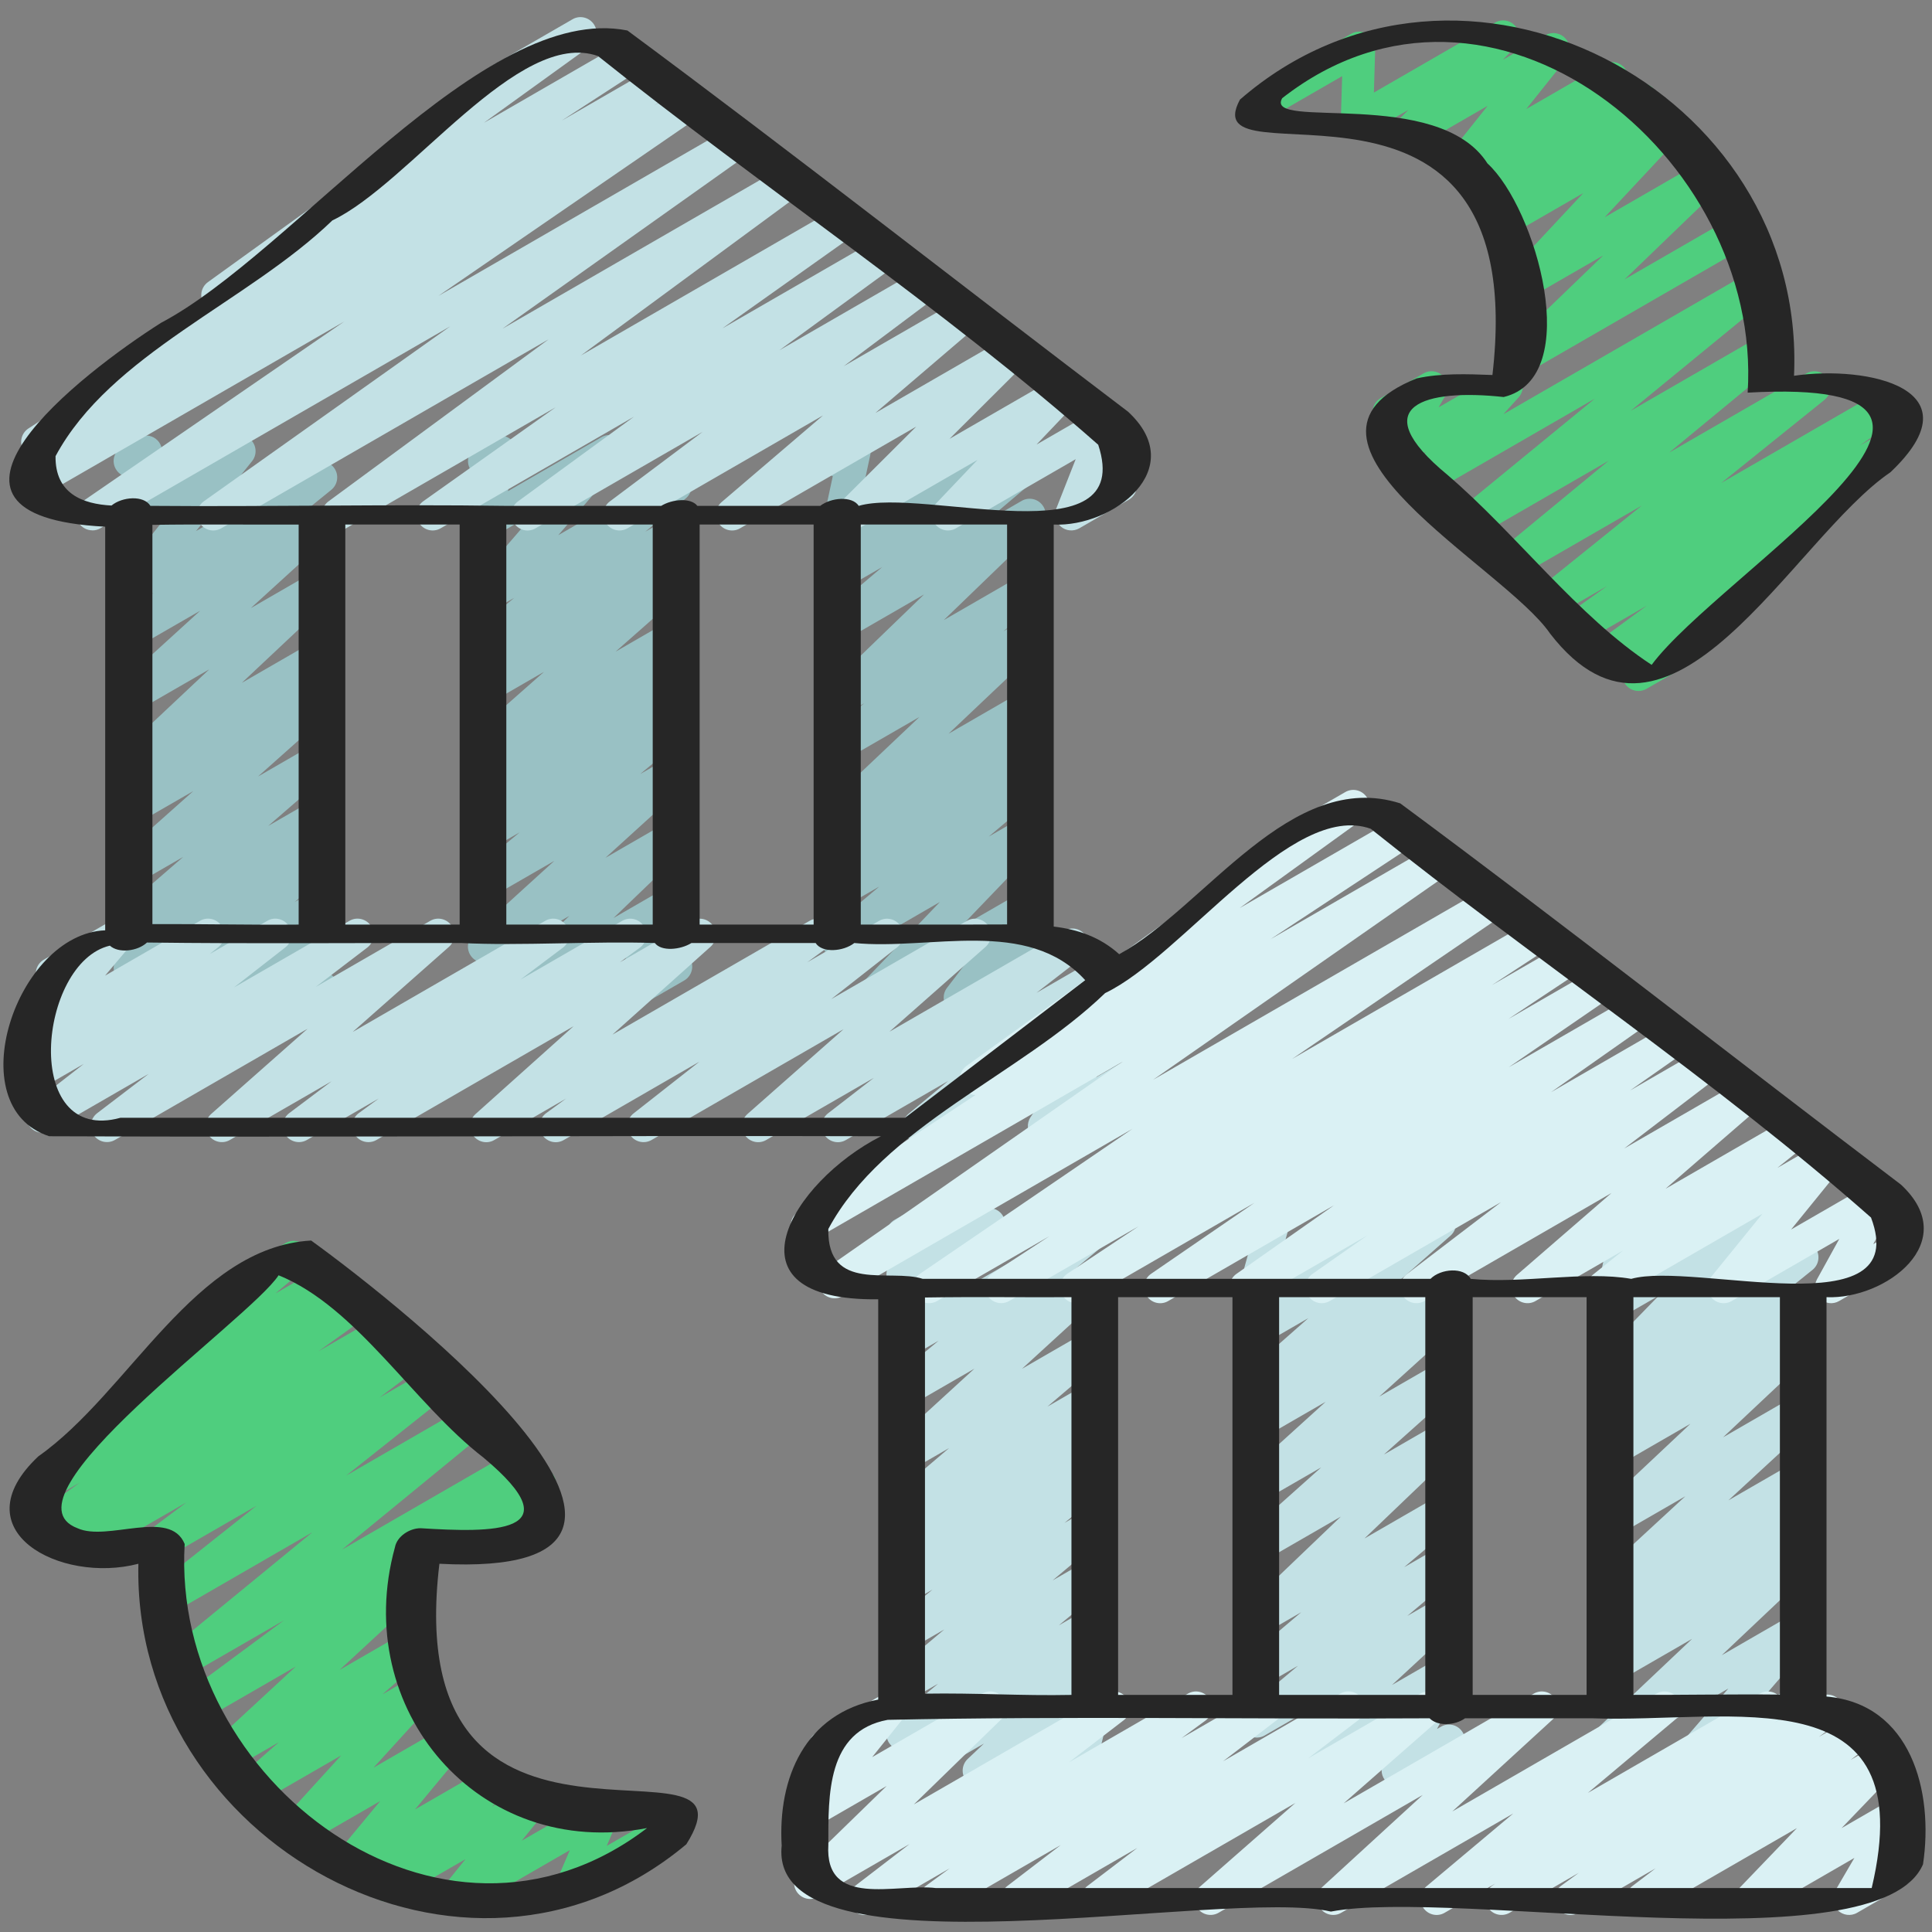
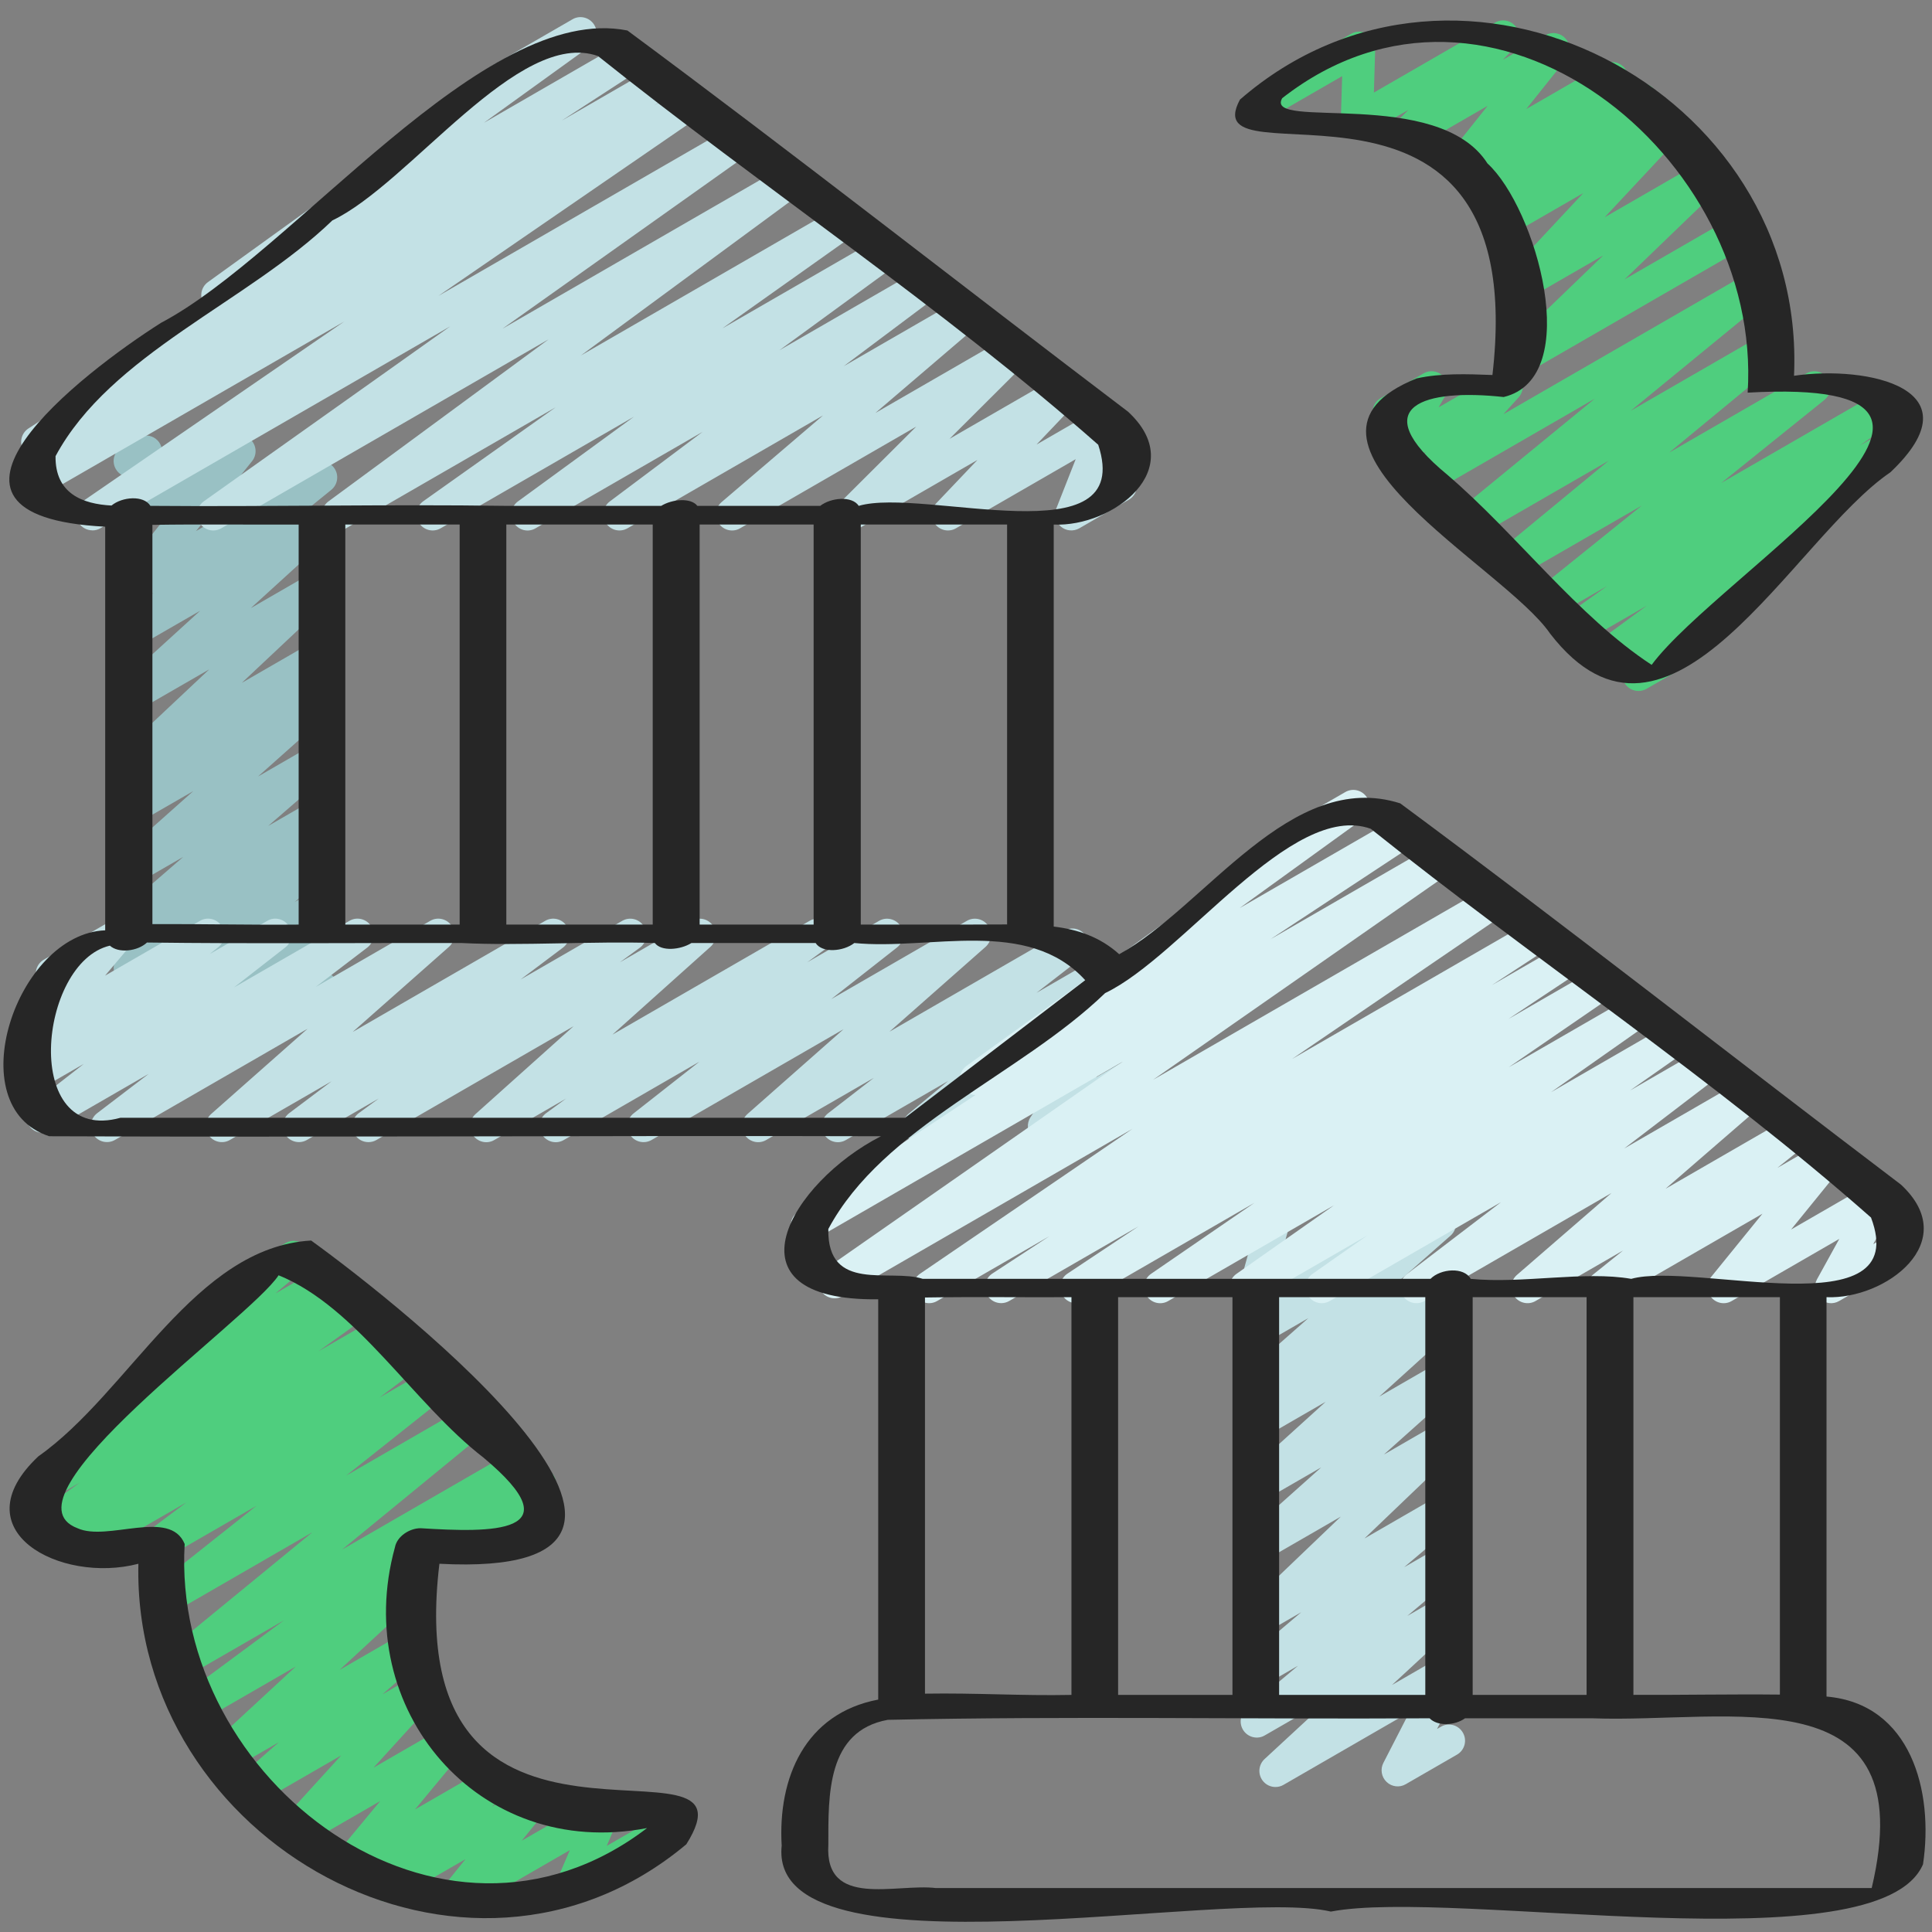
<svg xmlns="http://www.w3.org/2000/svg" id="Icons" viewBox="0 0 60 60">
  <rect x="0" y="0" width="60" height="60" fill="#808080" stroke="none" />
  <path d="m4.987 31.495c-.156 0-.31-.073-.406-.209-.15-.209-.116-.498.077-.667l1.16-1.016-1.538.888c-.227.132-.517.064-.662-.15-.148-.216-.104-.508.099-.672l.887-.713-.323.187c-.219.13-.507.068-.657-.143-.149-.21-.115-.499.08-.668l1.986-1.72-1.409.813c-.219.13-.505.069-.655-.14-.15-.208-.119-.496.073-.666l2.302-2.05-1.72.992c-.227.132-.516.064-.663-.15-.147-.216-.104-.509.101-.672l.833-.669-.271.156c-.217.128-.498.071-.651-.135-.151-.203-.126-.488.059-.662l2.81-2.642-2.217 1.279c-.218.129-.503.069-.653-.138-.151-.206-.122-.492.066-.664l2.521-2.297-1.935 1.116c-.225.131-.514.066-.662-.149-.147-.215-.105-.507.097-.671l1.053-.855-.487.281c-.207.12-.472.076-.63-.107-.156-.183-.161-.45-.01-.638l1.739-2.169-1.1.635c-.176.1-.394.087-.553-.034-.16-.122-.231-.328-.182-.523l.279-1.08c-.093-.042-.174-.111-.228-.206-.139-.239-.057-.545.183-.683l.504-.291c.175-.102.393-.088.553.034s.231.328.182.523l-.206.798 2.374-1.37c.207-.122.472-.077.63.107.156.183.161.45.01.638l-1.739 2.169 3.635-2.099c.224-.132.514-.066.662.149.147.215.105.507-.097.671l-1.054.855.49-.282c.22-.127.503-.068.653.138.151.206.122.492-.066.664l-2.522 2.298 1.939-1.119c.218-.129.499-.07.651.135.151.203.126.488-.059.662l-2.81 2.642 2.221-1.281c.225-.134.515-.065.663.15.147.216.104.509-.101.672l-.83.666.27-.155c.22-.128.506-.068.655.14.15.208.119.496-.073.666l-2.302 2.051 1.724-.995c.221-.129.508-.067.657.143s.115.499-.08.668l-1.985 1.719 1.411-.814c.225-.134.516-.064.662.15.148.216.104.508-.099.672l-.888.713.326-.188c.221-.128.506-.068.656.142.15.209.116.498-.077.667l-1.163 1.019.587-.339c.214-.125.49-.072.645.126.153.197.138.478-.037.656l-.398.408c.127-.008.253.026.355.107.16.129.226.343.165.539l-.229.737c.075.043.141.105.187.186.139.238.057.545-.183.683l-.503.291c-.177.104-.402.086-.562-.042-.161-.128-.228-.343-.166-.539l.122-.392-1.706.984c-.215.125-.491.072-.645-.126-.153-.197-.138-.478.037-.656l.277-.285-1.867 1.078c-.078.046-.164.067-.25.067z" fill="#99c1c4" />
-   <path d="m27.019 31.495c-.149 0-.296-.066-.394-.191-.153-.196-.14-.476.033-.655l2.532-2.637-2.91 1.68c-.224.131-.511.066-.659-.146-.149-.213-.111-.503.088-.67l1.599-1.344-1.027.593c-.226.133-.519.064-.665-.153-.146-.219-.1-.513.108-.674l.379-.294c-.188.022-.377-.052-.487-.217-.146-.219-.099-.513.109-.674l.353-.272c-.168.012-.341-.055-.447-.199-.152-.203-.128-.487.057-.662l2.867-2.715-2.273 1.312c-.224.133-.514.065-.661-.148-.148-.215-.106-.507.095-.672l1.125-.917-.559.322c-.217.126-.497.07-.649-.132-.152-.201-.13-.485.052-.66l3.014-2.91-2.416 1.395c-.223.131-.51.066-.659-.145-.148-.212-.111-.502.086-.67l1.689-1.43-1.116.644c-.218.128-.5.07-.652-.136-.151-.204-.124-.489.062-.663l.867-.807-.276.159c-.17.101-.384.088-.544-.028s-.236-.316-.195-.509l.318-1.482c-.106-.038-.201-.113-.262-.22-.139-.239-.057-.545.183-.683l.504-.291c.171-.099.386-.088.544.028.16.116.236.316.195.509l-.268 1.247 3.122-1.803c.218-.128.5-.069.652.136.151.204.124.489-.062.663l-.869.808 2.121-1.224c.224-.13.511-.065.659.145.148.212.111.502-.086.67l-1.688 1.43 1.118-.646c.216-.128.497-.072.649.132.152.201.13.485-.052.66l-3.013 2.909 2.419-1.396c.224-.131.514-.066.661.148.148.215.106.507-.095.672l-1.132.923.568-.328c.217-.127.5-.07.65.134.152.203.128.487-.057.662l-2.866 2.714 2.276-1.314c.227-.133.519-.065.665.154.146.218.099.513-.109.674l-.352.271c.181-.009.358.062.463.219.146.219.1.513-.108.674l-.376.292c.176-.024.368.049.48.208.149.213.111.503-.088.67l-1.602 1.346 1.033-.596c.214-.126.489-.073.644.124.153.196.14.476-.033.655l-2.532 2.637 1.926-1.111c.204-.12.468-.078.626.103.157.18.166.444.021.634l-.665.869.021-.012c.238-.14.545-.057.683.183.139.239.057.545-.183.683l-2.191 1.266c-.205.119-.469.077-.626-.103s-.166-.444-.021-.634l.666-.87-2.807 1.62c-.078.046-.164.067-.25.067z" fill="#99c1c4" />
-   <path d="m15.748 31.496c-.152 0-.302-.07-.399-.199-.152-.202-.129-.486.053-.661l2.281-2.193-2.402 1.387c-.217.129-.502.069-.653-.138-.151-.206-.122-.493.067-.665l2.52-2.292-1.934 1.116c-.225.131-.512.067-.66-.146s-.109-.505.091-.671l1.424-1.183-.854.493c-.225.132-.514.066-.662-.149-.147-.216-.105-.508.098-.672l.973-.786-.408.235c-.225.133-.514.066-.662-.149-.147-.216-.105-.509.099-.672l.947-.766-.384.222c-.22.131-.505.068-.656-.141-.149-.209-.117-.497.075-.667l2.193-1.935-1.612.931c-.225.131-.514.066-.662-.149-.147-.215-.105-.508.098-.672l1.004-.812-.439.253c-.225.132-.513.065-.661-.147-.148-.214-.107-.506.094-.671l1.255-1.032-.688.396c-.209.123-.479.074-.635-.113-.156-.188-.153-.461.006-.646l1.968-2.284-1.339.772c-.172.1-.387.088-.547-.03-.159-.117-.234-.318-.19-.513l.308-1.361c-.104-.04-.193-.113-.253-.217-.139-.239-.057-.545.183-.683l.504-.291c.171-.099.387-.086.547.03.159.117.234.318.19.513l-.252 1.115 2.902-1.675c.21-.123.479-.075.635.113s.153.461-.006.646l-1.967 2.283 3.388-1.956c.225-.132.513-.065.661.147.148.214.107.506-.094.671l-1.254 1.031.689-.397c.225-.132.514-.066.662.149.147.215.105.508-.098.672l-1.004.813.441-.255c.221-.129.505-.068.656.141.149.209.117.497-.075.667l-2.194 1.936 1.617-.934c.224-.133.514-.066.662.149.147.216.105.509-.099.672l-.944.763.383-.221c.225-.132.514-.066.662.149.147.216.105.508-.098.672l-.976.789.414-.239c.224-.132.512-.066.66.146.148.214.109.505-.091.671l-1.425 1.183.857-.494c.22-.127.503-.068.653.138.151.206.122.493-.067.665l-2.521 2.292 1.938-1.118c.216-.128.497-.07.649.132s.129.486-.053.661l-2.283 2.194 1.69-.975c.194-.114.439-.081.6.075.16.157.196.402.089.599l-.793 1.439.107-.062c.239-.14.543-.057.683.183.139.239.057.545-.183.683l-1.66.959c-.195.114-.439.081-.6-.075-.16-.157-.196-.402-.089-.599l.794-1.44-3.695 2.132c-.078.046-.164.067-.25.067z" fill="#99c1c4" />
  <path d="m13.478 48.49c-.172 0-.341-.09-.433-.25-.139-.239-.057-.545.183-.683l3.293-1.901c.2-.117.453-.079.613.089.159.168.182.423.056.616l-.229.352c.14.025.269.109.345.242.139.239.057.545-.183.683l-1.328.767c-.199.118-.452.08-.613-.089-.159-.168-.182-.423-.056-.616l.087-.134-1.485.857c-.079.046-.165.067-.25.067z" fill="#4fce7e" />
  <path d="m14.122 59.448c-.142 0-.282-.061-.38-.175-.156-.184-.16-.452-.009-.64l.724-.896-2.177 1.257c-.217.127-.497.07-.649-.131-.151-.202-.13-.485.052-.661l.392-.38-1.102.636c-.209.123-.477.075-.632-.11-.156-.185-.157-.455-.003-.642l1.469-1.771-2.494 1.439c-.211.123-.484.074-.64-.119-.154-.192-.146-.468.02-.65l1.903-2.089-2.636 1.521c-.219.13-.506.068-.656-.142-.15-.209-.116-.498.077-.667l1.28-1.122-1.495.863c-.218.13-.501.07-.652-.136-.151-.205-.124-.491.062-.664l2.611-2.414-2.865 1.654c-.227.135-.521.063-.668-.158-.146-.222-.093-.519.12-.677l3.046-2.254-3.002 1.733c-.225.132-.513.066-.661-.148s-.107-.506.094-.671l4.452-3.649-4.312 2.49c-.226.132-.517.064-.663-.151-.147-.217-.103-.51.103-.673l3.134-2.488-2.836 1.637c-.228.133-.521.064-.667-.157s-.095-.517.116-.675l1.213-.911-3.021 1.743c-.232.135-.527.062-.672-.164-.144-.226-.084-.524.135-.678l.126-.088-.802.462c-.229.134-.526.062-.67-.162-.145-.224-.088-.521.129-.677l1.462-1.048-1.079.623c-.23.135-.525.062-.671-.162-.145-.226-.086-.523.132-.678l2.811-1.996c-.053-.034-.101-.079-.139-.134-.148-.212-.111-.502.087-.669l3.366-2.844c-.091-.227-.003-.492.215-.617l1.669-.963c.224-.13.511-.066.659.146s.111.502-.087.669l-.89.752 1.48-.854c.23-.135.526-.062.671.162.145.226.086.523-.132.678l-.45.32.694-.4c.228-.135.525-.064.67.162.145.224.088.521-.129.677l-1.465 1.049 1.8-1.038c.23-.135.527-.062.672.164.144.226.084.524-.135.678l-.127.09.345-.199c.227-.135.521-.065.667.157.146.221.095.517-.116.675l-1.212.911 1.541-.89c.225-.134.517-.066.663.151.147.217.103.51-.103.673l-3.133 2.488 3.753-2.167c.225-.131.513-.065.661.148s.107.506-.094.671l-4.454 3.65 5.325-3.074c.229-.133.522-.062.668.158.146.222.093.519-.12.677l-3.646 2.697c.143.01.279.08.369.202.151.205.124.491-.062.664l-2.61 2.413 2.033-1.174c.222-.128.507-.068.656.142.15.209.116.498-.077.667l-1.281 1.123 1.008-.582c.211-.125.484-.075.64.119.154.192.146.468-.02.65l-1.902 2.088 2.123-1.226c.208-.123.476-.075.632.11s.157.455.003.642l-1.469 1.771 2.181-1.259c.216-.128.497-.071.649.131.151.202.13.485-.052.661l-.391.379 1.014-.585c.206-.122.473-.076.63.107.156.184.16.452.009.64l-.724.896 2.297-1.326c.186-.107.421-.085.582.059s.212.373.127.571l-.368.858 1.861-1.074c.238-.14.545-.057.683.183.139.239.057.545-.183.683l-3.165 1.827c-.188.106-.421.084-.582-.059-.161-.144-.212-.373-.127-.571l.368-.858-3.325 1.92c-.078.046-.164.067-.25.067z" fill="#4fce7e" />
  <path d="m50.883 21.459c-.158 0-.313-.075-.41-.214-.148-.214-.109-.505.091-.671l.126-.104-.588.339c-.228.134-.522.064-.669-.159-.145-.223-.091-.52.123-.677l1.588-1.164-1.945 1.123c-.232.134-.526.063-.671-.162-.144-.225-.087-.522.131-.678l1.253-.893-1.567.904c-.226.132-.515.065-.662-.15-.148-.215-.104-.508.099-.672l3.209-2.583-3.859 2.228c-.224.131-.513.065-.661-.147-.147-.214-.107-.506.093-.671l3.396-2.801-4.112 2.374c-.225.131-.513.065-.661-.148s-.107-.506.094-.671l4.248-3.482-5.087 2.937c-.212.124-.484.073-.639-.118s-.147-.467.018-.649l.471-.521-.727.419c-.196.113-.443.082-.604-.079-.16-.159-.192-.407-.08-.603l.271-.469c-.188-.013-.359-.082-.455-.25-.139-.239-.057-.545.183-.683l1.328-.767c.195-.115.442-.083.604.079.16.159.192.407.08.603l-.214.371 1.861-1.074c.211-.125.483-.074.639.118.155.191.147.467-.018.649l-.472.522 7.637-4.409c.224-.132.514-.065.661.148.148.214.107.506-.094.671l-4.249 3.483 4.023-2.322c.224-.131.513-.065.661.147.147.214.107.506-.093.671l-3.398 2.803 4.26-2.459c.225-.132.516-.065.662.15.148.215.104.508-.099.672l-3.206 2.58 5.021-2.898c.228-.136.525-.063.671.162.144.225.087.522-.131.678l-1.258.896.831-.479c.229-.134.524-.063.669.159s.091.52-.123.677l-3.354 2.458c.067.036.126.088.172.153.148.214.109.505-.091.671l-2.837 2.355c.078.223-.01.476-.222.598l-1.667.962c-.078.046-.165.067-.25.067z" fill="#4fce7e" />
  <path d="m47.167 11.653c-.152 0-.302-.069-.399-.199-.152-.202-.13-.485.053-.661l2.97-2.862-2.366 1.365c-.213.126-.488.074-.642-.122-.154-.193-.143-.471.026-.652l2.362-2.526-2.304 1.329c-.222.13-.507.068-.657-.142-.149-.21-.115-.499.078-.668l.48-.419-.46.266c-.22.131-.506.069-.656-.142-.15-.209-.116-.498.077-.668l.15-.131-.271.156c-.207.12-.473.075-.629-.106-.157-.183-.162-.45-.012-.638l1.234-1.547-2.223 1.283c-.215.126-.491.073-.646-.127-.153-.197-.137-.479.039-.656l.368-.374-1.349.778c-.157.091-.352.091-.507-.004-.155-.093-.248-.263-.243-.444l.042-1.377-2.388 1.378c-.24.138-.546.057-.683-.183-.139-.239-.057-.545.183-.683l3.165-1.827c.156-.092.352-.09.507.004.155.093.248.263.243.444l-.042 1.377 3.764-2.173c.216-.126.492-.072.646.127.153.197.137.479-.039.656l-.368.374 1.323-.764c.206-.122.472-.075.629.106.157.183.162.45.012.638l-1.235 1.548 2.414-1.394c.221-.128.507-.068.656.142.15.209.116.498-.077.668l-.147.128.481-.277c.221-.129.507-.068.657.142.149.21.115.499-.078.668l-.484.422.757-.437c.214-.125.487-.074.642.122.154.193.143.471-.026.652l-2.361 2.526 2.996-1.729c.216-.128.496-.072.649.132.152.202.13.485-.053.661l-2.97 2.862 3.298-1.903c.238-.14.545-.057.683.183.139.239.057.545-.183.683l-6.837 3.947c-.078.046-.164.067-.25.067z" fill="#4fce7e" />
  <g fill="#c3e1e5">
    <path d="m2.868 16.47c-.166 0-.328-.083-.423-.233-.144-.227-.082-.526.14-.679l8.104-5.572-9.311 5.375c-.236.138-.535.059-.678-.173-.141-.232-.07-.535.159-.682l.527-.337c-.228.119-.517.041-.655-.183-.142-.231-.073-.533.154-.681l5.666-3.68c-.087-.038-.164-.101-.22-.187-.145-.224-.089-.521.127-.677l8.516-6.142c-.044-.206.046-.427.239-.538l2.565-1.481c.229-.136.524-.062.67.161.145.224.089.521-.127.677l-3.293 2.376 4.287-2.475c.235-.137.534-.06.677.171.142.231.073.533-.154.681l-2.401 1.56 2.868-1.655c.237-.136.536-.059.678.173.141.232.07.535-.159.682l-.507.323.872-.503c.234-.135.53-.062.673.166.144.227.082.526-.14.679l-8.109 5.575 9.102-5.254c.23-.136.525-.062.671.163.145.225.086.522-.132.677l-7.649 5.431 8.726-5.037c.229-.133.523-.062.669.159.145.222.091.519-.122.676l-6.838 5.034 7.959-4.595c.229-.135.525-.062.671.163.145.225.086.522-.132.678l-4.108 2.915 4.834-2.79c.229-.134.523-.063.669.16s.091.52-.124.676l-3.602 2.63 4.325-2.496c.227-.135.521-.065.667.157.146.221.095.517-.117.676l-2.88 2.159 3.559-2.054c.223-.13.51-.067.658.144.149.211.113.501-.083.669l-3.15 2.693 4.08-2.355c.216-.126.494-.072.646.129.153.199.135.48-.044.658l-2.379 2.371 3.367-1.943c.214-.125.488-.072.643.123s.141.475-.03.654l-1.279 1.344 1.955-1.128c.185-.106.416-.085.576.054.161.139.217.364.139.562l-.602 1.531.297-.171c.239-.14.545-.058.683.183.139.239.057.545-.183.683l-1.535.886c-.185.105-.415.085-.576-.054s-.217-.364-.139-.562l.602-1.53-3.718 2.146c-.213.125-.488.072-.643-.123s-.141-.475.03-.654l1.279-1.345-3.676 2.122c-.216.125-.494.07-.646-.129-.153-.199-.135-.48.044-.658l2.379-2.371-5.471 3.158c-.222.132-.51.067-.658-.144-.149-.211-.113-.501.083-.669l3.15-2.692-6.072 3.505c-.228.133-.521.064-.667-.157s-.095-.517.117-.676l2.883-2.162-5.188 2.995c-.228.136-.522.065-.669-.16-.146-.223-.091-.52.124-.676l3.6-2.629-6.002 3.465c-.229.135-.526.062-.671-.163s-.086-.522.132-.678l4.108-2.915-6.507 3.756c-.228.136-.522.063-.669-.159-.145-.222-.091-.519.122-.676l6.837-5.033-10.165 5.868c-.23.135-.526.062-.671-.163s-.086-.522.132-.677l7.651-5.433-10.865 6.272c-.079.046-.165.067-.25.067z" />
    <path d="m11.441 35.47c-.163 0-.323-.08-.419-.228-.146-.223-.091-.52.124-.676l.617-.451-2.23 1.287c-.229.133-.521.063-.667-.157s-.095-.516.116-.675l1.316-.99-3.157 1.822c-.222.131-.506.067-.656-.141-.149-.208-.117-.496.075-.667l2.991-2.644-5.979 3.451c-.229.133-.521.063-.666-.155-.146-.22-.097-.515.112-.675l1.6-1.221-3.051 1.761c-.227.132-.518.064-.664-.153-.147-.218-.101-.512.106-.674l1.592-1.243-1.321.763c-.226.132-.515.064-.663-.15-.147-.216-.104-.51.101-.673l.406-.324c-.176.034-.358-.028-.478-.171-.155-.186-.155-.457.002-.643l.937-1.109c-.163-.009-.318-.098-.405-.249-.139-.239-.057-.545.183-.683l2.049-1.183c.209-.122.478-.075.634.112.155.186.155.457-.002.643l-.781.926 2.949-1.703c.225-.133.515-.065.663.15.147.216.104.51-.101.673l-.263.21 1.79-1.033c.226-.134.518-.063.664.153.147.218.101.512-.106.674l-1.592 1.242 3.586-2.069c.226-.134.52-.064.666.155s.097.515-.112.675l-1.603 1.224 3.558-2.054c.222-.13.505-.067.656.141.149.208.117.496-.075.667l-2.991 2.644 5.979-3.451c.227-.134.521-.065.667.157.146.22.095.516-.116.675l-1.316.99 3.157-1.822c.229-.134.523-.063.669.16s.091.52-.124.676l-.617.451 2.23-1.287c.22-.128.504-.069.655.14.15.207.119.494-.071.665l-3.045 2.728 6.12-3.532c.229-.134.524-.063.669.16.146.223.091.52-.124.676l-.614.449 2.227-1.285c.225-.133.518-.064.664.152.147.218.102.512-.105.674l-2.044 1.605 4.213-2.432c.221-.129.506-.067.656.141.149.209.117.497-.075.667l-2.984 2.634 5.432-3.136c.227-.134.519-.065.665.154.146.218.099.513-.109.674l-1.423 1.102 1.902-1.099c.225-.132.512-.066.66.147s.109.505-.091.67l-1.227 1.016 1.203-.694c.2-.119.456-.08.615.092.159.17.18.427.05.62l-1.259 1.872.68-.393c.238-.139.545-.057.683.183.139.239.057.545-.183.683l-2.55 1.473c-.201.117-.457.078-.615-.092-.159-.17-.18-.427-.05-.62l1.26-1.872-4.478 2.584c-.225.132-.512.066-.66-.147s-.108-.505.091-.67l1.226-1.015-3.174 1.832c-.227.134-.519.065-.665-.154-.146-.218-.099-.513.109-.674l1.425-1.103-3.345 1.931c-.22.13-.505.068-.656-.141-.149-.209-.117-.497.075-.667l2.985-2.634-5.963 3.441c-.227.132-.519.064-.664-.152-.147-.218-.102-.512.105-.674l2.042-1.604-4.21 2.431c-.228.135-.523.064-.669-.16-.146-.223-.091-.52.124-.676l.617-.451-2.23 1.287c-.218.13-.503.07-.655-.14-.15-.207-.119-.494.071-.665l3.045-2.728-6.12 3.532c-.078.046-.165.067-.25.067z" />
-     <path d="m28.084 55.5c-.161 0-.319-.078-.415-.221-.146-.219-.1-.513.108-.674l.329-.256c-.183.028-.374-.047-.486-.208-.148-.214-.109-.505.091-.671l1.422-1.181-.853.492c-.222.131-.51.067-.659-.146-.149-.212-.111-.503.087-.67l1.618-1.361-1.046.604c-.225.132-.513.065-.661-.148s-.107-.506.094-.671l1.245-1.021-.678.391c-.226.133-.517.064-.665-.153-.146-.218-.1-.512.107-.674l.409-.319c-.188.044-.398-.036-.516-.209-.146-.217-.102-.51.104-.673l.543-.429c-.223.116-.497.052-.642-.154-.149-.211-.113-.501.084-.669l1.771-1.508-1.196.69c-.217.13-.501.07-.653-.137-.15-.206-.122-.492.065-.665l2.57-2.354-1.982 1.145c-.224.132-.512.066-.66-.146s-.109-.505.091-.671l1.438-1.196-.869.501c-.203.12-.463.077-.622-.099-.157-.176-.171-.438-.032-.629l1.298-1.78-.644.371c-.18.104-.403.086-.565-.044-.16-.131-.225-.348-.16-.544l.218-.666c-.07-.042-.131-.103-.175-.179-.139-.239-.057-.545.183-.683l.504-.291c.181-.104.404-.084.565.044.16.131.225.347.16.544l-.099.3 1.558-.898c.203-.119.464-.078.622.099.157.176.171.438.032.629l-1.298 1.78 3.896-2.249c.224-.132.512-.066.66.146s.109.505-.091.671l-1.438 1.196.871-.503c.22-.127.501-.069.653.137.15.206.122.492-.065.665l-2.57 2.353 1.985-1.146c.22-.131.509-.068.658.145.149.211.113.501-.084.669l-1.77 1.507 1.198-.691c.225-.134.516-.066.664.152.146.217.102.51-.104.673l-.543.429c.223-.117.506-.052.65.162.146.218.1.512-.107.674l-.409.318c.188-.039.397.034.516.205.148.214.107.506-.094.671l-1.242 1.02.677-.391c.222-.131.51-.066.659.146s.111.503-.087.67l-1.617 1.36 1.048-.604c.224-.131.511-.066.66.146.148.214.109.505-.091.671l-1.424 1.183.857-.495c.227-.133.519-.064.665.153.146.219.1.513-.108.674l-.365.284c.172-.027.351.049.462.197.151.203.126.488-.058.662l-.522.493c.158-.062.339-.039.48.066.16.12.233.324.187.519l-.29 1.191c.098.041.183.112.239.211.139.239.057.545-.183.683l-.504.291c-.172.101-.389.089-.55-.032-.16-.12-.233-.324-.187-.519l.226-.926-2.586 1.492c-.218.128-.499.07-.651-.134-.151-.203-.126-.488.058-.662l.504-.477-2.225 1.284c-.078.046-.165.067-.25.067z" />
-     <path d="m52.132 55.489c-.145 0-.287-.063-.386-.182-.155-.188-.152-.461.008-.646l1.921-2.222-3.395 1.96c-.217.127-.499.07-.651-.134-.151-.203-.126-.488.058-.662l2.864-2.708-2.271 1.311c-.226.133-.518.064-.665-.153-.146-.218-.1-.512.107-.674l.423-.33c-.196.049-.409-.029-.528-.205-.147-.217-.103-.51.103-.673l.633-.502-.072.041c-.218.13-.502.07-.652-.137-.151-.205-.124-.49.063-.663l2.647-2.442-2.059 1.188c-.217.127-.499.07-.651-.135-.151-.203-.126-.488.059-.662l2.809-2.642-2.216 1.279c-.227.132-.517.065-.664-.152-.146-.217-.102-.511.104-.673l.503-.396c-.216.091-.471.02-.606-.179-.147-.216-.104-.509.101-.672l.82-.658-.258.148c-.214.126-.49.072-.645-.125-.153-.197-.138-.478.036-.656l1.84-1.892-1.231.71c-.17.099-.382.089-.542-.026-.159-.115-.237-.312-.198-.505l.329-1.629c-.11-.038-.209-.114-.271-.224-.139-.239-.057-.545.183-.683l.504-.291c.169-.099.383-.089.542.026s.237.312.198.505l-.284 1.406 3.391-1.957c.214-.126.49-.072.645.125.153.197.138.478-.036.656l-1.839 1.892 2.821-1.629c.225-.133.515-.065.663.15.147.216.104.509-.101.672l-.823.661.264-.152c.225-.134.516-.066.664.152.146.217.102.511-.104.673l-.5.394c.206-.086.454-.024.594.164.151.203.126.488-.059.662l-2.811 2.644 2.222-1.282c.219-.128.502-.069.652.137.151.205.124.49-.063.663l-2.645 2.44 2.059-1.188c.225-.133.517-.065.663.151.147.217.103.51-.103.673l-.636.505.078-.045c.226-.133.518-.064.665.153.146.218.1.512-.107.674l-.422.329c.187-.045.395.022.518.188.151.203.126.488-.058.662l-2.863 2.707 2.273-1.312c.21-.123.479-.074.636.114.155.188.152.461-.008.646l-1.922 2.223 1.298-.749c.174-.099.387-.087.547.03.159.117.234.319.19.513l-.305 1.346c.104.04.193.114.253.217.139.239.057.545-.183.683l-.504.291c-.171.1-.386.088-.547-.03-.159-.117-.234-.319-.19-.513l.248-1.099-2.874 1.658c-.078.046-.164.067-.25.067z" />
    <path d="m39.611 55.497c-.154 0-.305-.071-.402-.203-.151-.205-.124-.491.062-.664l2.103-1.944-2.094 1.208c-.224.132-.511.066-.659-.146-.149-.212-.111-.503.088-.67l1.602-1.347-1.03.595c-.222.129-.51.066-.659-.145-.148-.212-.111-.502.086-.67l1.704-1.442-1.131.652c-.217.127-.498.069-.65-.133-.151-.202-.128-.486.055-.661l2.954-2.827-2.358 1.361c-.219.13-.504.069-.655-.14-.15-.207-.119-.495.072-.666l2.335-2.086-1.752 1.011c-.219.13-.501.069-.654-.138-.15-.207-.121-.494.068-.665l2.475-2.244-1.889 1.091c-.227.133-.519.064-.665-.153-.146-.219-.1-.514.108-.675l.37-.286c-.178.023-.358-.051-.47-.204-.149-.209-.117-.497.075-.667l1.932-1.703-1.351.779c-.214.126-.49.072-.645-.126-.153-.197-.138-.477.036-.655l.66-.677-.052.029c-.177.101-.395.087-.556-.037s-.23-.333-.177-.528l.264-.954c-.087-.042-.162-.109-.214-.199-.139-.239-.057-.545.183-.683l.504-.291c.176-.102.395-.088.556.037.161.124.23.333.177.528l-.18.651 2.131-1.23c.214-.125.49-.072.645.126.153.197.138.477-.036.655l-.66.678 2.549-1.472c.221-.129.506-.068.656.141.149.209.117.497-.075.667l-1.933 1.704 1.609-.929c.226-.134.52-.063.665.153.146.219.1.514-.108.675l-.367.284c.171-.023.355.05.467.201.15.207.121.494-.068.665l-2.476 2.244 1.894-1.093c.22-.129.504-.069.655.14.15.207.119.495-.072.666l-2.336 2.088 1.756-1.014c.216-.128.497-.071.65.133.151.202.128.486-.055.661l-2.953 2.826 2.361-1.363c.22-.131.51-.067.659.145.148.212.111.502-.086.67l-1.703 1.441 1.133-.653c.222-.131.511-.067.659.146.149.212.111.503-.088.67l-1.604 1.349 1.035-.598c.219-.127.503-.068.652.136.151.205.124.491-.062.664l-2.101 1.943 1.514-.874c.191-.11.434-.083.595.07s.201.394.1.591l-.811 1.579.12-.069c.239-.141.545-.057.683.183.139.239.057.545-.183.683l-1.591.918c-.192.113-.434.083-.595-.07s-.201-.394-.1-.591l.811-1.578-3.912 2.259c-.078.046-.164.067-.25.067z" />
  </g>
  <path d="m31.091 40.47c-.168 0-.332-.085-.426-.238-.142-.23-.074-.532.152-.68l1.772-1.16-3.484 2.011c-.232.137-.529.062-.673-.167-.144-.228-.081-.527.141-.679l6.595-4.499-8.997 5.194c-.232.135-.529.062-.672-.164-.144-.227-.084-.525.136-.679l9.236-6.441-9.562 5.521c-.235.136-.533.06-.676-.17-.142-.23-.075-.531.15-.681l5.511-3.631c-.158-.006-.311-.086-.403-.229-.145-.223-.089-.521.127-.677l8.957-6.479c-.047-.207.044-.431.238-.542l2.565-1.481c.229-.135.524-.063.67.161.145.223.089.521-.127.677l-3.822 2.764 4.878-2.815c.233-.137.533-.061.676.17.142.23.075.531-.15.681l-4.448 2.932 5.054-2.918c.232-.135.528-.062.672.164s.084.525-.136.679l-9.235 6.44 10.385-5.995c.233-.135.529-.062.673.167.144.228.081.527-.141.679l-6.598 4.501 7.441-4.296c.235-.136.535-.06.676.171.142.23.074.532-.152.68l-1.763 1.154 2.201-1.271c.234-.138.531-.061.675.169.143.229.077.53-.147.68l-2.213 1.472 2.69-1.553c.234-.135.53-.062.673.166.144.227.082.526-.14.679l-3.216 2.208 3.804-2.195c.232-.135.527-.062.672.164.144.225.084.523-.135.678l-3.023 2.125 3.628-2.095c.229-.135.526-.062.672.164.144.226.084.524-.135.678l-1.712 1.201 2.192-1.266c.227-.134.52-.063.666.155.146.22.097.515-.112.675l-2.929 2.238 3.641-2.102c.221-.129.508-.068.657.143.149.21.115.499-.08.668l-2.935 2.542 3.843-2.218c.225-.133.515-.065.663.15.147.216.104.509-.101.672l-.931.747 1.38-.796c.207-.123.472-.077.631.108.156.184.159.452.008.64l-1.594 1.963 2.555-1.475c.194-.114.438-.082.601.076.16.157.195.401.087.599l-.692 1.254.485-.28c.237-.139.545-.058.683.183.139.239.057.545-.183.683l-2.043 1.18c-.194.114-.438.083-.601-.076-.16-.157-.195-.401-.087-.599l.692-1.254-3.341 1.929c-.208.122-.473.076-.631-.108-.156-.184-.159-.452-.008-.64l1.594-1.963-4.697 2.711c-.227.131-.516.064-.663-.15-.147-.216-.104-.509.101-.672l.929-.746-2.717 1.568c-.22.13-.507.067-.657-.143-.149-.21-.115-.499.08-.668l2.934-2.542-5.807 3.353c-.228.133-.521.063-.666-.155-.146-.22-.097-.515.112-.675l2.932-2.24-5.319 3.07c-.232.135-.526.062-.672-.164-.144-.226-.084-.524.135-.678l1.706-1.196-3.531 2.038c-.229.135-.526.062-.672-.164-.144-.225-.084-.523.135-.678l3.03-2.13-5.147 2.972c-.233.137-.529.062-.673-.166-.144-.227-.082-.526.14-.679l3.209-2.204-5.28 3.049c-.235.136-.533.061-.675-.169-.143-.229-.077-.53.147-.68l2.211-1.471-4.018 2.319c-.079.046-.165.067-.25.067z" fill="#daf1f4" />
-   <path d="m26.853 59.471c-.161 0-.319-.078-.416-.222-.146-.22-.098-.515.111-.675l1.699-1.305-2.837 1.638c-.216.126-.495.071-.648-.131-.152-.201-.131-.484.05-.66l2.723-2.65-2.254 1.301c-.208.12-.473.075-.63-.107-.156-.182-.161-.45-.01-.638l1.033-1.29c-.19.03-.392-.066-.494-.246-.139-.239-.057-.545.183-.683l2.049-1.183c.206-.122.471-.076.63.107.156.182.161.45.01.638l-.966 1.205 3.418-1.973c.217-.127.495-.071.648.131.152.201.131.484-.05.66l-2.722 2.65 5.96-3.441c.227-.134.519-.064.666.154.146.22.098.515-.111.675l-1.699 1.305 3.696-2.134c.229-.133.524-.063.669.159s.091.52-.123.677l-.744.546 2.395-1.382c.226-.134.52-.063.666.155s.098.514-.112.674l-1.659 1.272 3.64-2.102c.227-.134.521-.064.666.155.146.22.097.516-.113.675l-1.553 1.183 3.487-2.013c.222-.13.507-.068.656.142.15.209.117.497-.076.667l-2.962 2.599 5.904-3.407c.219-.128.502-.069.653.137.15.206.122.492-.065.664l-3.118 2.858 6.34-3.659c.224-.132.511-.066.659.146.149.213.11.504-.088.67l-2.701 2.267 5.34-3.082c.228-.136.525-.062.67.161.145.225.088.522-.128.678l-.083.06 1.389-.802c.229-.133.524-.063.669.159s.091.52-.123.677l-.561.41 1.151-.664c.227-.134.52-.064.666.155s.097.515-.112.675l-.72.55.885-.511c.214-.126.489-.073.644.124.153.196.14.476-.033.655l-1.776 1.85 1.531-.884c.195-.116.443-.08.604.08.16.161.191.409.077.604l-.604 1.034c.222-.076.476.011.597.223.139.239.057.545-.183.683l-1.538.888c-.196.115-.444.08-.604-.08-.16-.161-.191-.409-.077-.604l.595-1.019-2.949 1.703c-.214.126-.49.072-.644-.124s-.14-.476.033-.655l1.777-1.851-4.557 2.63c-.229.133-.521.063-.666-.155-.146-.22-.097-.515.112-.675l.721-.55-2.392 1.38c-.228.135-.523.064-.669-.159-.145-.223-.091-.52.123-.677l.554-.405-2.15 1.241c-.23.134-.526.062-.67-.161-.145-.225-.088-.522.128-.678l.092-.065-1.567.904c-.224.132-.51.066-.659-.146-.149-.213-.11-.504.088-.67l2.701-2.267-5.34 3.082c-.218.13-.501.07-.653-.137-.15-.206-.122-.492.065-.664l3.118-2.858-6.34 3.659c-.223.13-.507.068-.656-.142-.15-.209-.117-.497.076-.667l2.962-2.599-5.904 3.407c-.228.133-.521.063-.666-.155-.146-.22-.097-.516.113-.675l1.551-1.182-3.484 2.012c-.227.134-.52.063-.666-.155s-.098-.514.112-.674l1.661-1.273-3.643 2.103c-.228.135-.523.064-.669-.159-.145-.223-.091-.52.123-.677l.74-.543-2.391 1.38c-.078.046-.165.067-.25.067z" fill="#daf1f4" />
  <path d="m21.312 57.28c2.513-3.983-8.958 2.072-7.666-8.716 9.59.507-1.173-8.008-3.983-10.038-3.614.204-5.643 4.711-8.472 6.702-2.459 2.312.689 3.971 3.107 3.336-.204 8.634 10.163 14.448 17.014 8.714zm-15.578-9.332c-.456-1.11-2.399-.06-3.33-.489-2.523-.96 5.35-6.481 6.248-7.854 2.438.986 4.191 3.988 6.361 5.661 2.872 2.397.222 2.329-1.952 2.194-.339 0-.732.249-.796.593-1.386 5.022 2.592 9.728 7.83 8.719-6.397 4.884-14.79-1.475-14.36-8.823z" fill="#262626" />
  <path d="m43.997 11.751c-4.778 1.924 2.718 5.84 4.14 7.922 3.709 4.811 7.532-2.943 10.57-5.005 2.745-2.596-.707-3.331-2.992-2.998.402-8.918-10.371-14.512-17.207-8.577-1.524 2.824 9.09-2.251 7.841 8.553-.792-.03-1.604-.06-2.352.106zm2.198-6.675c-1.525-2.395-6.957-1.016-6.375-2.027 6.486-5.072 14.926 1.798 14.455 9.145 9.369-.532-.879 5.618-2.982 8.454-2.314-1.519-4.187-4.055-6.339-5.899-2.627-2.165-.669-2.684 1.743-2.419 2.52-.599 1.001-5.881-.502-7.254z" fill="#262626" />
  <path d="m56.724 52.687v-12.402c1.83.078 4.235-1.717 2.309-3.498-5.181-3.929-10.33-7.976-15.547-11.838-3.399-1.082-6.049 3.21-8.728 4.685-.605-.545-1.295-.768-2.034-.859v-12.484c1.835.083 4.234-1.726 2.308-3.506-5.181-3.929-10.33-7.975-15.547-11.838-4.479-.892-10.361 6.903-14.483 9.078-2.467 1.564-8.213 6.004-1.735 6.332v12.535c-2.754.109-4.564 5.474-1.739 6.395 8.601.037 17.223-.026 25.831 0-2.783 1.419-5.022 5.123-.085 5.064v12.431c-2.275.432-3.122 2.435-2.998 4.537-.45 4.288 13.799 1.275 17.056 2.047 3.842-.733 17.019 1.728 18.389-1.469.339-2.271-.377-4.983-2.996-5.209zm-1.448-1.104v1.044c-1.517-.016-3.034.015-4.549.009v-12.352h4.549zm-9.541 1.053v-12.352h3.538v12.352zm-6.011 0v-12.352h4.54v12.352zm-5-12.351h3.551v12.352h-3.551zm-3.448-12.702v1.126c-1.513.009-3.03.002-4.544.004v-12.423h4.544zm-7.781 1.13h-1.767v-12.423h3.54v12.423zm-7.771 0v-12.423h4.547v12.423zm-5 0v-12.423h3.551v12.423zm-9-14.545c1.711-3.183 5.959-4.777 8.598-7.323 2.406-1.146 5.786-5.979 8.25-5.104 5.12 4.095 10.665 7.78 15.534 12.071 1.17 3.55-5.427 1.309-7.437 1.898-.206-.316-.86-.261-1.196 0h-3.816c-.199-.26-.779-.211-1.122 0h-4.862c-3.565-.052-7.364.031-11.002 0-.207-.336-.875-.286-1.208-.01-.892-.047-1.754-.367-1.738-1.532zm3.009 3.385v-1.253c1.518-.024 3.026-.002 4.542-.009v12.423c-1.525.014-3.004-.022-4.542-.015v-11.145zm-.99 17.16c-3.091.856-2.558-4.822-.331-5.345.271.246.863.175 1.153-.097 3.26.041 6.491.01 9.76.015 1.867.093 4.066-.062 6.012 0 .197.267.791.216 1.136 0h3.857c.204.321.866.265 1.201 0 2.357.234 5.381-.81 7.171 1.154-1.864 1.424-3.728 2.849-5.593 4.273zm21.981 3.455c1.704-3.188 5.959-4.779 8.597-7.327 2.404-1.145 5.789-5.983 8.25-5.102 5.12 4.097 10.669 7.78 15.535 12.073 1.314 3.483-5.487 1.353-7.446 1.904-1.451-.254-3.381.158-4.985 0-.211-.376-.931-.32-1.25 0h-15.768c-1.009-.329-2.969.445-2.933-1.547zm3.002 3.36v-1.233c1.52-.025 3.03-.002 4.549-.01v12.352c-1.532.032-2.959-.065-4.549-.039zm.344 17.108c-1.238-.152-3.467.646-3.345-1.349 0-1.531-.053-3.527 1.844-3.876 5.573-.12 11.228-.015 16.829-.048.244.253.783.229 1.1 0h3.95c4.293.16 10.268-1.426 8.679 5.273-9.686 0-19.371 0-29.057 0z" fill="#262626" />
</svg>